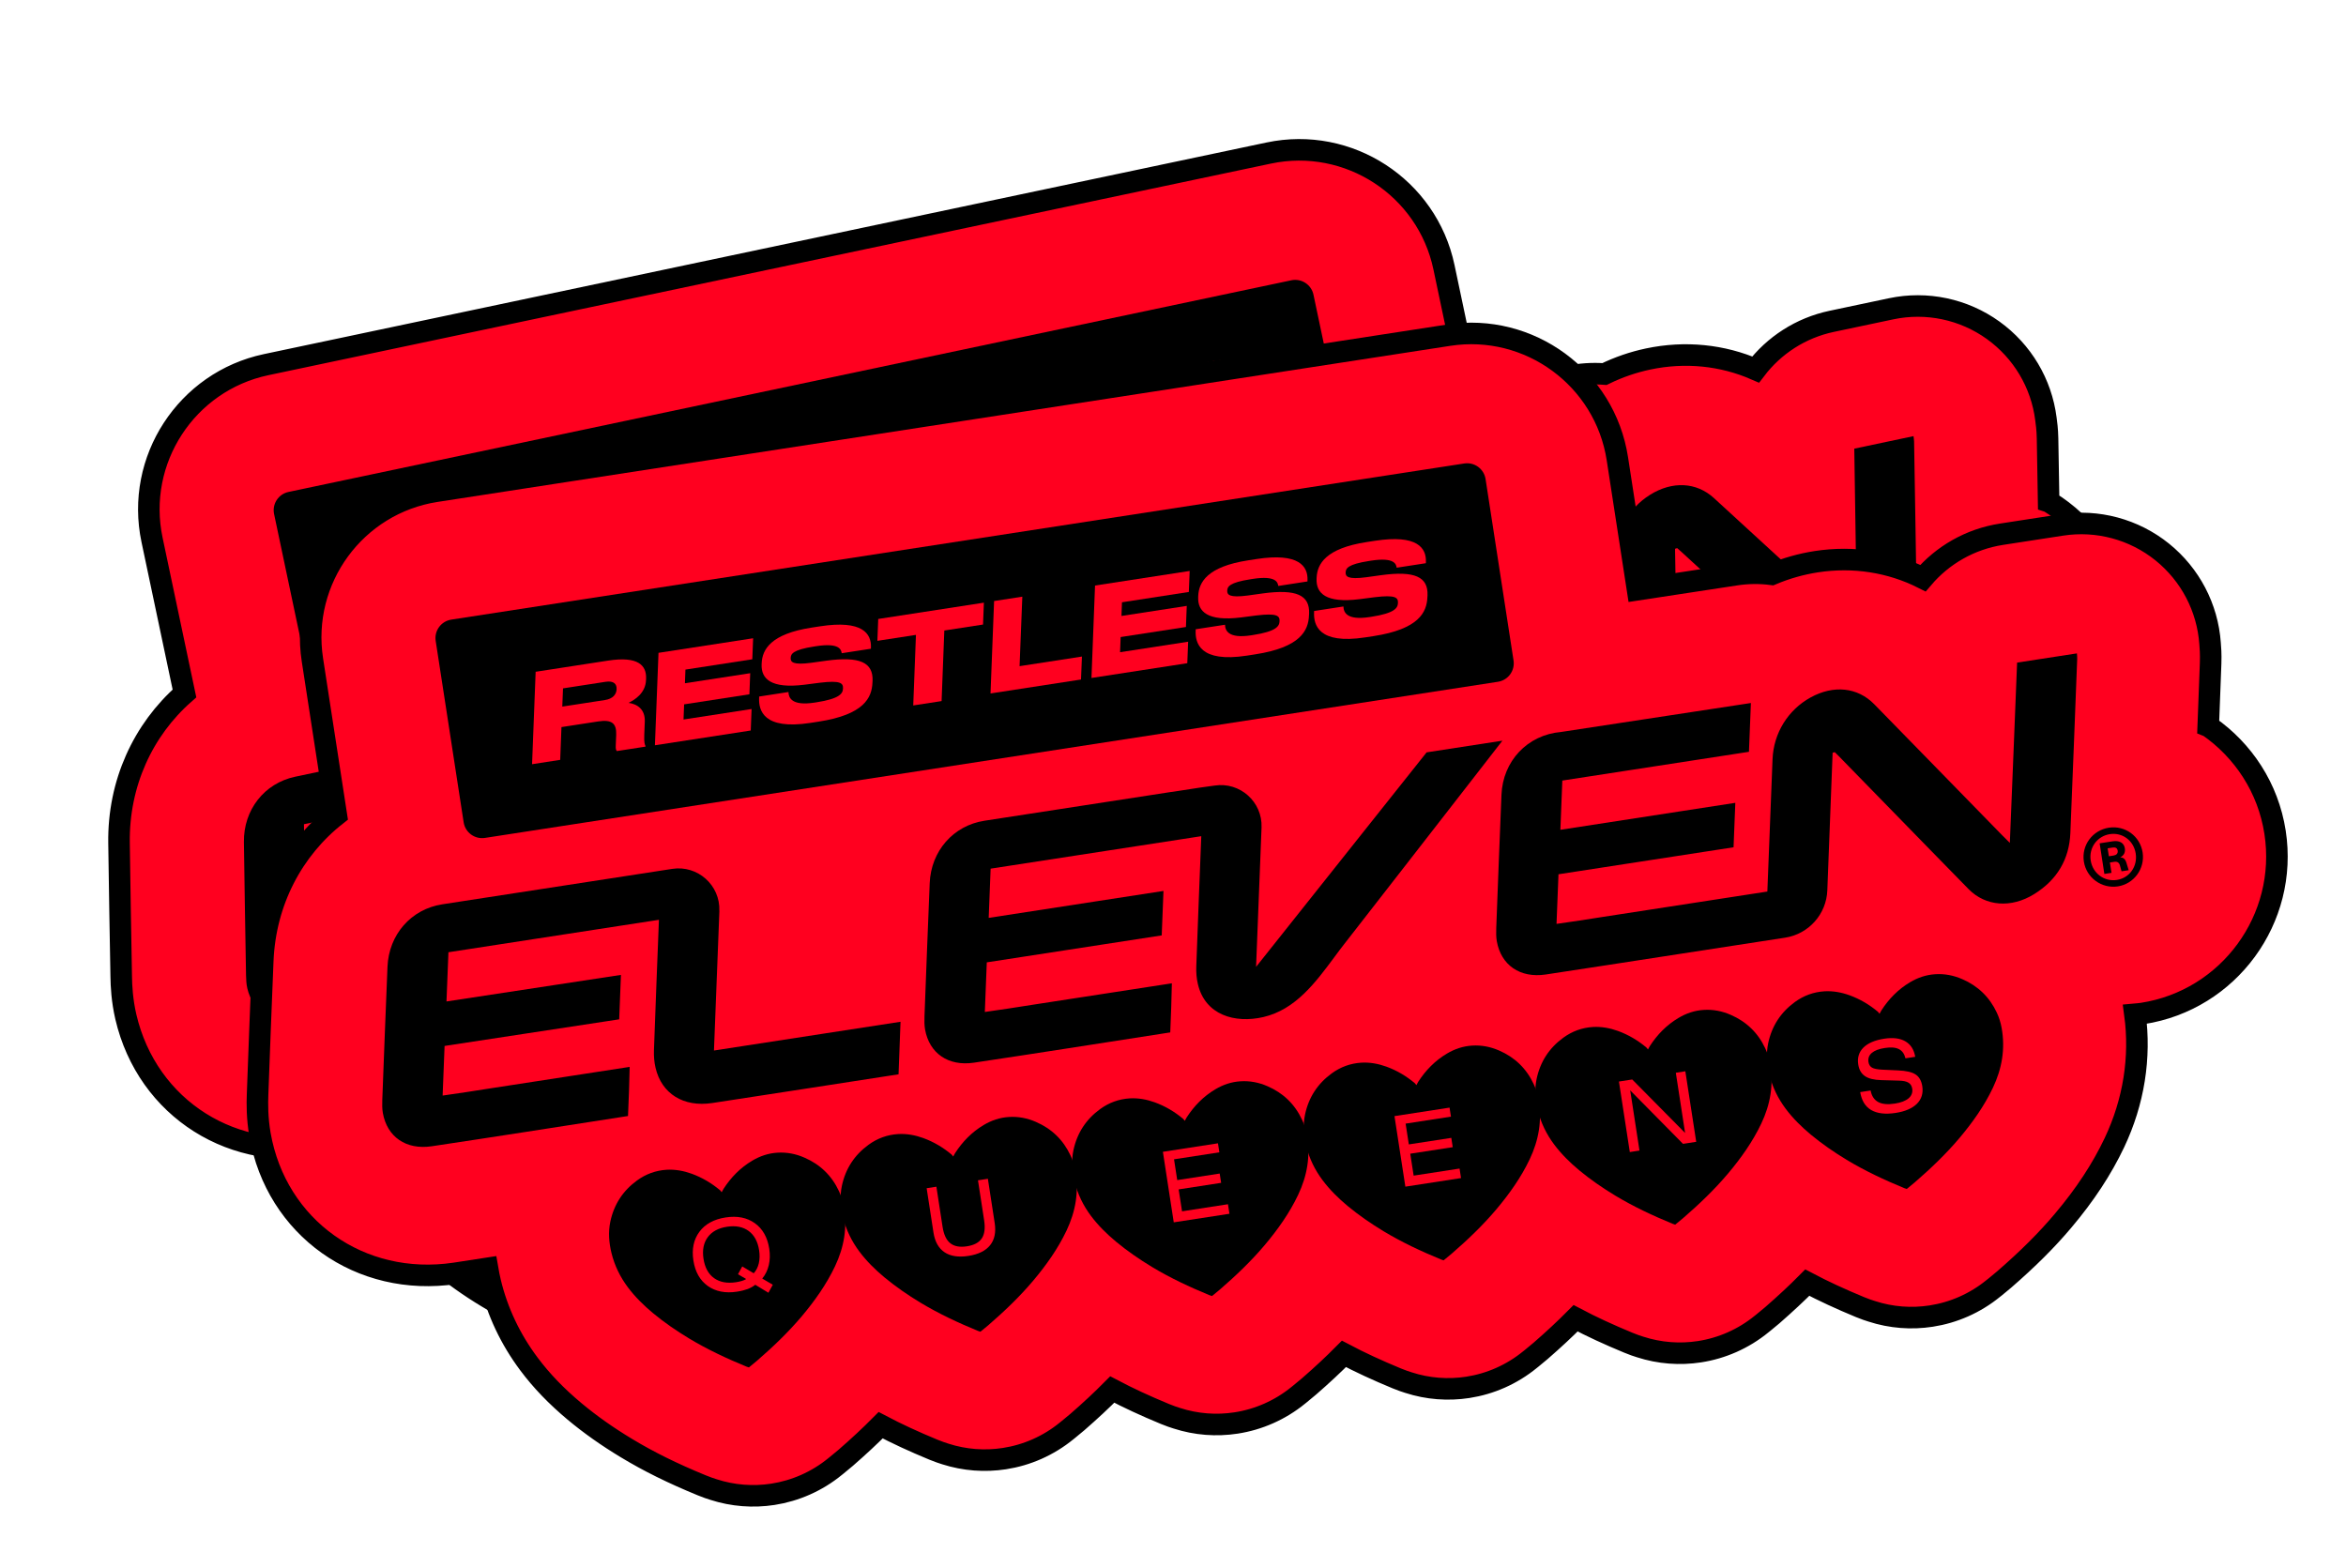
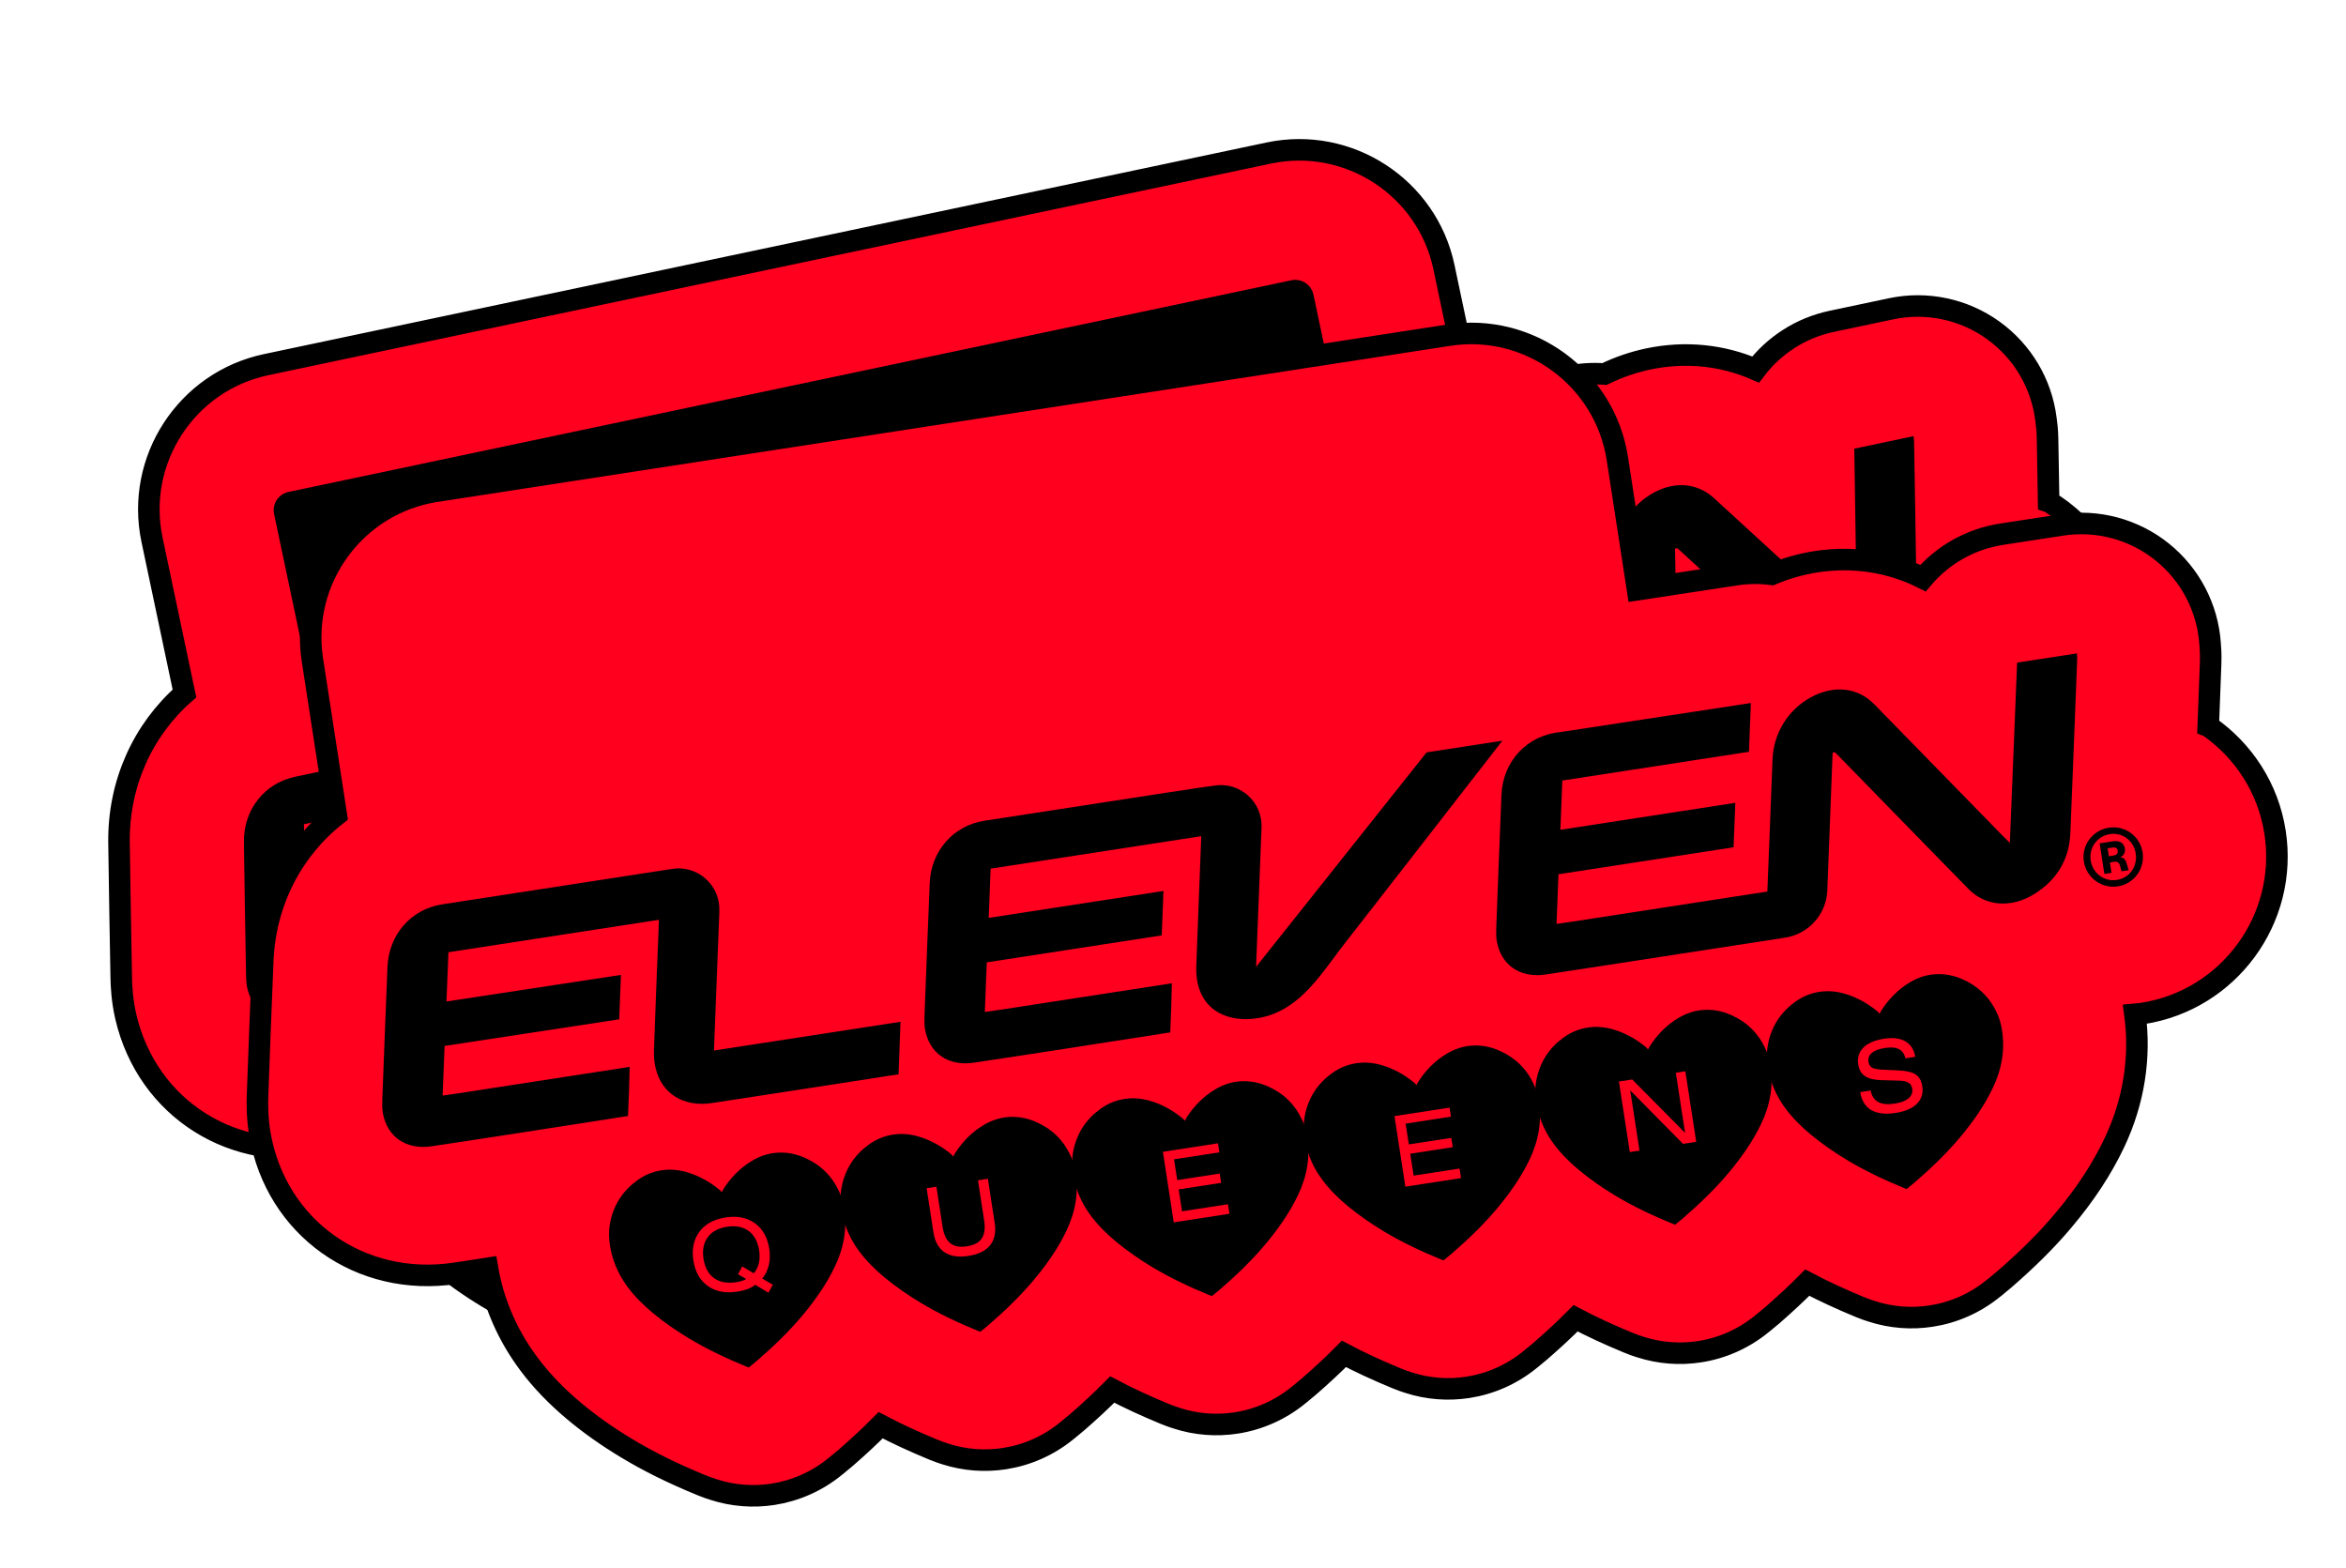
<svg xmlns="http://www.w3.org/2000/svg" width="184" height="123" viewBox="0 0 184 123" fill="none">
  <path d="M160.677 39.349C160.668 38.755 160.658 38.16 160.647 37.56L160.592 34.388C160.579 33.691 160.504 33.135 160.464 32.857C160.112 30.065 158.613 27.551 156.324 25.904C154.013 24.243 151.109 23.632 148.324 24.22L143.668 25.203C141.215 25.721 139.132 27.098 137.697 28.983C135.09 27.847 132.171 27.544 129.27 28.157C128.092 28.405 126.946 28.799 125.842 29.337C124.902 29.267 123.953 29.328 123.009 29.527L115.397 31.121L113.251 20.953C111.93 14.695 105.763 10.683 99.511 12.003L20.875 28.601C14.617 29.922 10.604 36.088 11.924 42.34L14.468 54.391C11.217 57.244 9.268 61.447 9.335 66.12C9.385 69.615 9.441 73.109 9.507 76.595C9.517 77.335 9.572 78.462 9.869 79.751C11.553 86.979 18.378 91.284 25.745 89.766C26.584 89.589 27.423 89.412 28.262 89.235C28.344 89.595 28.439 89.958 28.546 90.319C29.226 92.592 30.361 94.683 31.924 96.551C32.982 97.813 34.216 98.958 35.697 100.064C36.976 101.017 38.357 101.882 39.914 102.71C41.71 103.664 43.63 104.488 45.975 105.302C46.363 105.439 46.692 105.528 46.917 105.584C48.465 105.994 50.065 106.021 51.586 105.7C53.334 105.331 54.973 104.504 56.336 103.261L56.469 103.142C56.699 102.935 56.924 102.729 57.141 102.519C58.111 101.578 58.959 100.693 59.731 99.824C61.012 100.412 62.394 100.96 63.965 101.511C64.358 101.647 64.695 101.74 64.919 101.796C66.466 102.2 68.053 102.224 69.568 101.905C71.316 101.536 72.956 100.709 74.318 99.466L74.451 99.346C74.682 99.139 74.906 98.934 75.123 98.723C76.093 97.782 76.941 96.897 77.713 96.028C78.994 96.616 80.376 97.164 81.947 97.715C82.335 97.853 82.664 97.941 82.889 97.997C84.436 98.407 86.037 98.435 87.558 98.114C89.3 97.746 90.945 96.918 92.308 95.674L92.441 95.555C92.671 95.348 92.895 95.143 93.113 94.932C94.083 93.991 94.931 93.106 95.703 92.237C96.983 92.825 98.365 93.373 99.936 93.924C100.324 94.062 100.653 94.15 100.878 94.206C102.425 94.616 104.026 94.644 105.547 94.323C107.295 93.954 108.934 93.127 110.297 91.883L110.43 91.764C110.66 91.557 110.885 91.352 111.102 91.141C112.072 90.2 112.92 89.315 113.692 88.446C114.973 89.034 116.354 89.582 117.925 90.133C118.313 90.271 118.643 90.359 118.867 90.415C120.415 90.825 122.015 90.853 123.536 90.532C125.278 90.164 126.924 89.336 128.286 88.093L128.419 87.973C128.65 87.766 128.874 87.561 129.091 87.35C130.055 86.41 130.909 85.524 131.681 84.655C132.962 85.243 134.344 85.791 135.915 86.342C136.303 86.48 136.632 86.568 136.857 86.624C138.404 87.034 140.005 87.062 141.525 86.741C143.274 86.372 144.913 85.545 146.276 84.302L146.414 84.181C146.645 83.974 146.869 83.769 147.086 83.558C148.86 81.839 150.25 80.292 151.448 78.7C153.06 76.564 154.26 74.491 155.127 72.372C156.471 69.076 156.824 65.586 156.181 62.222C156.375 62.193 156.566 62.172 156.764 62.13C163.482 60.712 167.787 54.088 166.369 47.369C165.639 43.908 163.517 41.093 160.723 39.364L160.677 39.349Z" fill="#FF001F" stroke="black" stroke-width="1.69" stroke-miterlimit="10" />
  <path d="M46.278 82.256C46.337 82.134 46.365 82.061 46.405 81.992C46.938 81.058 47.629 80.267 48.525 79.664C49.116 79.265 49.762 79.007 50.469 78.925C51.199 78.838 51.914 78.936 52.601 79.193C53.861 79.657 54.821 80.483 55.455 81.67C55.655 82.042 55.799 82.438 55.898 82.849C56.284 84.472 56.097 86.039 55.471 87.571C54.869 89.043 54.029 90.371 53.079 91.637C52.08 92.961 50.947 94.168 49.754 95.321C49.567 95.5 49.366 95.677 49.163 95.866C49.099 95.849 49.028 95.833 48.963 95.811C47.373 95.257 45.816 94.63 44.329 93.843C43.314 93.302 42.336 92.705 41.413 92.023C40.655 91.459 39.952 90.841 39.343 90.117C38.692 89.341 38.204 88.471 37.908 87.498C37.667 86.703 37.554 85.881 37.682 85.044C37.894 83.685 38.531 82.577 39.595 81.707C40.259 81.165 41.019 80.84 41.868 80.74C42.54 80.665 43.203 80.751 43.846 80.943C44.685 81.198 45.451 81.597 46.153 82.124C46.182 82.148 46.207 82.18 46.265 82.253L46.278 82.256Z" fill="black" />
  <path d="M64.254 78.461C64.313 78.339 64.341 78.266 64.381 78.197C64.914 77.262 65.605 76.471 66.501 75.868C67.092 75.47 67.737 75.212 68.445 75.129C69.175 75.042 69.889 75.141 70.577 75.398C71.837 75.862 72.797 76.688 73.431 77.875C73.631 78.247 73.775 78.642 73.874 79.054C74.259 80.677 74.073 82.244 73.447 83.776C72.844 85.248 72.005 86.576 71.055 87.841C70.056 89.166 68.923 90.373 67.73 91.526C67.543 91.705 67.342 91.881 67.139 92.07C67.074 92.053 67.004 92.038 66.938 92.015C65.349 91.462 63.792 90.835 62.305 90.047C61.29 89.507 60.312 88.91 59.389 88.228C58.631 87.664 57.928 87.045 57.319 86.322C56.668 85.546 56.18 84.675 55.883 83.703C55.643 82.908 55.53 82.086 55.658 81.249C55.87 79.89 56.506 78.781 57.571 77.912C58.235 77.37 58.995 77.045 59.844 76.945C60.516 76.87 61.179 76.955 61.822 77.148C62.661 77.403 63.427 77.802 64.129 78.329C64.158 78.353 64.183 78.385 64.241 78.457L64.254 78.461Z" fill="black" />
  <path d="M49.316 89.357C49.147 89.509 48.954 89.629 48.732 89.73C48.508 89.826 48.235 89.914 47.903 89.984C46.999 90.175 46.227 90.064 45.589 89.663C44.949 89.257 44.539 88.613 44.352 87.727C44.166 86.841 44.286 86.085 44.701 85.456C45.116 84.827 45.783 84.412 46.692 84.22C47.601 84.028 48.367 84.141 49.007 84.547C49.647 84.954 50.058 85.604 50.244 86.484C50.34 86.938 50.351 87.368 50.278 87.773C50.206 88.178 50.056 88.538 49.824 88.849L50.678 89.289L50.369 89.933L49.313 89.37L49.316 89.357ZM48.568 88.955L47.906 88.614L48.205 87.985L49.135 88.471C49.314 88.25 49.434 87.981 49.489 87.665C49.544 87.35 49.533 87.011 49.456 86.644C49.313 85.968 49.009 85.478 48.55 85.179C48.091 84.881 47.521 84.8 46.839 84.944C46.157 85.088 45.673 85.391 45.374 85.85C45.076 86.308 44.995 86.879 45.138 87.555C45.281 88.231 45.586 88.727 46.05 89.024C46.514 89.316 47.096 89.394 47.796 89.246C47.965 89.211 48.114 89.167 48.232 89.124C48.357 89.079 48.467 89.025 48.558 88.964L48.568 88.955Z" fill="#FF001F" />
  <path d="M67.063 80.061L67.788 83.498C67.938 84.209 67.85 84.8 67.525 85.252C67.202 85.71 66.647 86.022 65.872 86.185C65.097 86.349 64.463 86.288 63.983 86C63.502 85.712 63.184 85.213 63.033 84.502L62.308 81.064L63.065 80.904L63.722 84.016C63.85 84.622 64.072 85.038 64.394 85.268C64.717 85.498 65.155 85.558 65.709 85.441C66.263 85.324 66.641 85.098 66.843 84.757C67.045 84.416 67.078 83.941 66.95 83.335L66.294 80.223L67.051 80.063L67.063 80.061Z" fill="#FF001F" />
  <path d="M82.236 74.665C82.296 74.543 82.323 74.47 82.363 74.401C82.896 73.467 83.588 72.676 84.483 72.073C85.074 71.674 85.72 71.416 86.427 71.334C87.157 71.247 87.872 71.345 88.559 71.602C89.819 72.066 90.779 72.892 91.413 74.079C91.613 74.451 91.757 74.847 91.856 75.258C92.242 76.881 92.055 78.448 91.429 79.98C90.827 81.452 89.987 82.78 89.037 84.046C88.038 85.37 86.905 86.577 85.712 87.73C85.525 87.909 85.325 88.086 85.121 88.275C85.056 88.258 84.986 88.242 84.921 88.22C83.331 87.666 81.774 87.039 80.287 86.252C79.272 85.711 78.294 85.114 77.371 84.433C76.613 83.868 75.91 83.25 75.301 82.526C74.65 81.75 74.162 80.88 73.866 79.907C73.625 79.112 73.512 78.29 73.64 77.454C73.852 76.094 74.489 74.986 75.553 74.116C76.217 73.574 76.977 73.249 77.826 73.149C78.498 73.074 79.161 73.159 79.804 73.352C80.643 73.608 81.409 74.006 82.111 74.533C82.14 74.558 82.165 74.589 82.223 74.662L82.236 74.665Z" fill="black" />
  <path d="M81.807 82.669L80.651 77.191L84.928 76.289L85.076 76.988L81.556 77.731L81.897 79.345L85.195 78.649L85.347 79.371L82.049 80.067L82.408 81.769L85.975 81.016L86.131 81.756L81.801 82.67L81.807 82.669Z" fill="#FF001F" />
  <path d="M100.218 70.868C100.278 70.746 100.305 70.674 100.345 70.604C100.878 69.67 101.57 68.879 102.465 68.276C103.056 67.877 103.702 67.619 104.409 67.537C105.139 67.45 105.854 67.549 106.541 67.805C107.802 68.269 108.761 69.096 109.395 70.283C109.595 70.654 109.74 71.05 109.839 71.461C110.224 73.084 110.037 74.651 109.411 76.183C108.809 77.656 107.969 78.983 107.019 80.249C106.02 81.573 104.887 82.78 103.694 83.933C103.507 84.113 103.307 84.289 103.103 84.478C103.039 84.461 102.969 84.445 102.903 84.423C101.313 83.87 99.757 83.243 98.269 82.455C97.254 81.914 96.276 81.317 95.353 80.636C94.595 80.071 93.892 79.453 93.283 78.729C92.633 77.954 92.144 77.083 91.848 76.111C91.607 75.315 91.494 74.493 91.622 73.657C91.834 72.297 92.471 71.189 93.535 70.319C94.2 69.777 94.959 69.453 95.808 69.352C96.48 69.277 97.143 69.363 97.787 69.556C98.626 69.811 99.391 70.209 100.093 70.737C100.123 70.761 100.148 70.792 100.206 70.865L100.218 70.868Z" fill="black" />
  <path d="M99.79 78.873L98.634 73.395L102.911 72.493L103.059 73.192L99.539 73.935L99.88 75.549L103.178 74.853L103.331 75.575L100.032 76.271L100.392 77.973L103.958 77.22L104.114 77.96L99.784 78.874L99.79 78.873Z" fill="#FF001F" />
  <path d="M118.201 67.075C118.26 66.953 118.287 66.88 118.327 66.81C118.861 65.876 119.552 65.085 120.447 64.482C121.039 64.084 121.684 63.825 122.391 63.743C123.121 63.656 123.836 63.755 124.523 64.011C125.784 64.476 126.743 65.302 127.377 66.489C127.578 66.861 127.722 67.256 127.821 67.667C128.206 69.29 128.02 70.857 127.393 72.389C126.791 73.862 125.951 75.189 125.001 76.455C124.003 77.78 122.87 78.987 121.677 80.139C121.489 80.319 121.289 80.495 121.085 80.684C121.021 80.667 120.951 80.652 120.885 80.629C119.295 80.076 117.739 79.449 116.252 78.661C115.237 78.121 114.259 77.523 113.336 76.842C112.577 76.278 111.875 75.659 111.266 74.936C110.615 74.16 110.127 73.289 109.83 72.317C109.589 71.522 109.477 70.699 109.604 69.863C109.817 68.503 110.453 67.395 111.517 66.525C112.182 65.983 112.941 65.659 113.79 65.559C114.462 65.484 115.126 65.569 115.769 65.762C116.608 66.017 117.374 66.415 118.075 66.943C118.105 66.967 118.13 66.998 118.188 67.071L118.201 67.075Z" fill="black" />
  <path d="M117.218 75.194L116.062 69.716L117.093 69.498L121.465 73.457L120.479 68.784L121.219 68.628L122.375 74.105L121.35 74.322L116.983 70.362L117.97 75.035L117.224 75.192L117.218 75.194Z" fill="#FF001F" />
  <path d="M136.182 63.279C136.242 63.157 136.269 63.084 136.309 63.015C136.842 62.08 137.533 61.289 138.429 60.687C139.02 60.288 139.666 60.03 140.373 59.947C141.103 59.86 141.818 59.959 142.505 60.216C143.765 60.68 144.725 61.506 145.359 62.693C145.559 63.065 145.703 63.46 145.802 63.872C146.188 65.495 146.001 67.062 145.375 68.594C144.773 70.066 143.933 71.394 142.983 72.659C141.984 73.984 140.851 75.191 139.658 76.344C139.471 76.523 139.27 76.699 139.067 76.888C139.002 76.871 138.932 76.856 138.867 76.833C137.277 76.28 135.72 75.653 134.233 74.865C133.218 74.325 132.24 73.728 131.317 73.046C130.559 72.482 129.856 71.863 129.247 71.14C128.596 70.364 128.108 69.493 127.812 68.521C127.571 67.726 127.458 66.904 127.586 66.067C127.798 64.708 128.435 63.599 129.499 62.73C130.163 62.188 130.923 61.863 131.772 61.763C132.444 61.688 133.107 61.773 133.75 61.966C134.589 62.221 135.355 62.62 136.057 63.147C136.086 63.171 136.111 63.203 136.169 63.275L136.182 63.279Z" fill="black" />
  <path d="M135.007 69.503L135.811 69.333C135.914 69.762 136.133 70.051 136.451 70.203C136.769 70.355 137.211 70.371 137.765 70.254C138.243 70.153 138.592 69.994 138.816 69.783C139.039 69.571 139.124 69.31 139.061 69.013C139.015 68.797 138.91 68.643 138.74 68.557C138.574 68.464 138.316 68.427 137.972 68.439L136.592 68.475C136.029 68.49 135.598 68.411 135.304 68.229C135.005 68.049 134.815 67.754 134.73 67.352C134.618 66.822 134.73 66.372 135.06 66.004C135.39 65.636 135.925 65.371 136.647 65.219C137.335 65.074 137.891 65.115 138.321 65.334C138.751 65.554 139.034 65.945 139.158 66.503L138.401 66.663C138.298 66.319 138.115 66.09 137.847 65.97C137.578 65.85 137.211 65.843 136.739 65.942C136.267 66.042 135.951 66.188 135.743 66.384C135.534 66.58 135.459 66.827 135.518 67.107C135.561 67.311 135.664 67.453 135.821 67.536C135.985 67.617 136.248 67.653 136.625 67.652L137.858 67.641C138.502 67.633 138.975 67.71 139.267 67.886C139.559 68.055 139.75 68.356 139.839 68.775C139.953 69.317 139.839 69.786 139.499 70.168C139.154 70.551 138.615 70.823 137.869 70.981C137.071 71.149 136.429 71.108 135.946 70.863C135.462 70.618 135.146 70.162 135 69.499L135.007 69.503Z" fill="#FF001F" />
  <path d="M101.282 21.984L22.628 38.586C21.836 38.753 21.33 39.529 21.498 40.322L24.47 54.406C24.638 55.198 25.414 55.704 26.206 55.537L104.86 38.935C105.652 38.768 106.158 37.992 105.991 37.199L103.018 23.115C102.851 22.323 102.074 21.817 101.282 21.984Z" fill="black" />
  <path d="M151.521 50.479C151.255 49.215 152.067 47.99 153.332 47.723C154.596 47.456 155.817 48.252 156.084 49.516C156.351 50.781 155.541 52.017 154.294 52.28C153.047 52.543 151.791 51.755 151.521 50.479ZM154.188 51.779C155.167 51.572 155.759 50.632 155.548 49.629C155.336 48.627 154.416 48.018 153.438 48.224C152.459 48.431 151.843 49.377 152.052 50.367C152.261 51.358 153.197 51.988 154.188 51.779ZM152.679 48.987L153.693 48.773C154.194 48.667 154.582 48.829 154.674 49.266C154.745 49.604 154.619 49.844 154.348 49.998C154.601 49.987 154.755 50.113 154.855 50.384L155.069 50.966L154.516 51.083L154.368 50.645C154.285 50.395 154.124 50.325 153.903 50.372L153.565 50.444L153.735 51.248L153.181 51.364L152.681 48.993L152.679 48.987ZM153.824 49.884C154.034 49.839 154.17 49.707 154.122 49.48C154.077 49.264 153.915 49.219 153.711 49.262L153.327 49.343L153.457 49.961L153.818 49.885L153.824 49.884Z" fill="black" />
  <path d="M150.09 34.207L145.434 35.19C145.495 39.888 145.589 44.518 145.645 49.339C145.346 49.074 145.181 48.926 145.016 48.778C141.484 45.543 137.963 42.299 134.426 39.065C133.046 37.805 131.16 37.722 129.417 38.808C127.696 39.883 126.668 41.762 126.7 43.813C126.749 47.278 126.811 50.74 126.865 54.198L117.699 56.133C116.493 56.387 115.292 56.641 114.086 56.895C112.897 57.146 111.705 57.41 110.494 57.641C110.474 56.306 110.454 55.087 110.433 53.747L124.027 50.877L123.973 47.389L110.39 50.256C110.368 48.94 110.35 47.702 110.329 46.392L124.821 43.333C124.8 42.022 124.782 40.784 124.762 39.505L110.02 42.592C107.39 42.964 105.583 45.129 105.625 47.78C105.673 51.264 105.733 54.751 105.792 58.232C105.798 58.578 105.818 58.932 105.893 59.258C106.325 61.102 107.861 62.062 109.862 61.652C111.448 61.323 113.039 60.987 114.629 60.652L128.451 57.734C130.287 57.347 131.592 55.714 131.555 53.841C131.504 50.687 131.422 45.944 131.376 43.044C131.433 43.026 131.49 43.008 131.542 42.991C131.655 43.095 131.773 43.192 131.886 43.296C133.351 44.642 134.822 45.988 136.287 47.334C138.399 49.268 140.503 51.216 142.62 53.143C144.02 54.412 146.027 54.463 147.767 53.249C149.528 52.02 150.367 50.339 150.342 48.318C150.279 43.754 150.199 39.193 150.125 34.632C150.125 34.486 150.095 34.346 150.076 34.198L150.09 34.207Z" fill="black" />
  <path d="M44.875 60.238C44.845 58.224 42.979 56.737 41.01 57.153L37.595 57.873C32.782 58.889 27.963 59.907 23.15 60.922C20.726 61.434 19.098 63.525 19.13 66.044C19.178 69.527 19.238 73.014 19.297 76.496C19.303 76.841 19.323 77.196 19.398 77.521C19.83 79.366 21.366 80.326 23.367 79.916C28.302 78.898 33.239 77.838 38.173 76.79L38.611 76.698C38.611 76.698 38.59 75.333 38.58 74.708C38.566 74.096 38.547 73.486 38.528 72.844L31.209 74.389C30.003 74.644 28.802 74.897 27.596 75.152C26.407 75.403 25.215 75.667 24.004 75.898C23.984 74.563 23.964 73.344 23.943 72.003L37.501 69.166L37.447 65.677L23.9 68.512C23.878 67.196 23.86 65.958 23.839 64.648L40.184 61.198C40.24 64.607 40.29 68.017 40.358 71.424C40.366 71.896 40.43 72.37 40.557 72.8C41.139 74.807 42.915 75.783 45.148 75.318C49.783 74.352 54.413 73.362 59.046 72.385L59.617 72.264C59.598 70.905 59.566 69.542 59.544 68.141L45.058 71.198C44.999 67.516 44.941 63.87 44.88 60.231L44.875 60.238Z" fill="black" />
  <path d="M99.57 44.785L87.151 62.306C87.093 58.63 87.032 54.997 86.977 51.363C86.943 49.355 85.09 47.872 83.12 48.287L81.998 48.506L81.701 48.569L79.865 48.956C79.807 48.968 79.747 48.975 79.695 48.986C74.882 50.002 70.062 51.013 65.25 52.035C62.826 52.547 61.197 54.637 61.23 57.156C61.278 60.64 61.338 64.127 61.397 67.608C61.403 67.954 61.423 68.309 61.498 68.634C61.93 70.478 63.465 71.439 65.467 71.028C70.401 70.011 75.339 68.951 80.273 67.903L80.71 67.811L80.712 67.731C80.7 67.07 80.696 66.444 80.68 65.821C80.666 65.209 80.647 64.598 80.627 63.957L73.308 65.502C72.102 65.757 70.902 66.01 69.696 66.265C68.507 66.516 67.315 66.779 66.104 67.011C66.084 65.676 66.064 64.457 66.043 63.116L79.625 60.249L79.571 56.761L66 59.625C65.977 58.309 65.96 57.071 65.939 55.761L80.728 52.639L82.295 52.308C82.35 55.711 82.4 59.121 82.467 62.522C82.475 62.995 82.539 63.468 82.665 63.892C83.363 66.307 85.74 66.841 87.931 66.207C90.437 65.478 91.881 63.262 93.26 61.175C93.485 60.829 93.712 60.489 93.941 60.161C95.323 58.171 96.698 56.183 98.08 54.193C99.735 51.798 101.398 49.408 103.053 47.014C103.855 45.853 104.662 44.69 105.464 43.529L99.573 44.772L99.57 44.785Z" fill="black" />
  <path d="M31.762 49.099L29.576 49.561L29.457 42.306L35.08 41.119C37.405 40.629 38.117 41.318 38.136 42.361L38.136 42.477C38.156 43.52 37.325 44.084 36.868 44.339C37.587 44.4 38.2 44.794 38.22 45.728L38.237 46.789C38.246 47.378 38.318 47.545 38.382 47.647L38.38 47.696L36.16 48.165C36.09 48.094 36.05 47.993 36.05 47.732L36.038 46.894C36.021 46.009 35.645 45.699 34.567 45.926L31.718 46.528L31.762 49.099ZM31.695 44.92L35.005 44.221C35.634 44.088 35.879 43.72 35.873 43.319L35.871 43.308C35.869 42.925 35.618 42.655 34.983 42.789L31.673 43.488L31.694 44.914L31.695 44.92Z" fill="#FF001F" />
  <path d="M46.344 38.742L46.37 40.392L41.178 41.487L41.198 42.561L46.267 41.491L46.294 43.147L41.225 44.217L41.245 45.406L46.53 44.29L46.557 45.976L39.116 47.547L38.997 40.292L46.339 38.743L46.344 38.742Z" fill="#FF001F" />
  <path d="M51.186 45.127C47.532 45.898 47.083 44.349 47.07 43.391L47.065 43.282L49.343 42.801C49.38 43.232 49.635 43.896 51.436 43.516L51.57 43.488C53.406 43.1 53.608 42.674 53.599 42.286C53.596 41.867 53.374 41.652 51.76 41.938L50.56 42.161C47.956 42.631 47.141 41.884 47.122 40.756L47.121 40.665C47.106 39.585 47.705 38.326 50.881 37.656L51.528 37.52C54.826 36.823 55.594 37.866 55.611 38.958L55.613 39.055L53.347 39.534C53.291 39.272 53.142 38.707 51.318 39.092L51.166 39.123C49.482 39.479 49.364 39.814 49.37 40.13C49.374 40.439 49.566 40.685 50.994 40.414L52.163 40.185C54.784 39.681 55.856 40.118 55.881 41.561L55.88 41.702C55.902 42.902 55.34 44.25 51.832 44.99L51.186 45.127Z" fill="#FF001F" />
  <path d="M59.086 37.775L56.086 38.408L56.058 36.691L64.262 34.959L64.29 36.676L61.283 37.311L61.375 42.849L59.172 43.314L59.081 37.776L59.086 37.775Z" fill="#FF001F" />
  <path d="M67.246 34.329L67.331 39.777L72.173 38.755L72.2 40.557L65.173 42.04L65.054 34.786L67.239 34.325L67.246 34.329Z" fill="#FF001F" />
  <path d="M80.24 31.587L80.266 33.238L75.074 34.333L75.094 35.407L80.163 34.337L80.19 35.993L75.121 37.063L75.14 38.251L80.425 37.136L80.453 38.822L73.011 40.393L72.892 33.138L80.234 31.589L80.24 31.587Z" fill="#FF001F" />
  <path d="M85.082 37.971C81.429 38.742 80.98 37.194 80.966 36.235L80.962 36.126L83.24 35.645C83.276 36.076 83.532 36.74 85.333 36.36L85.467 36.332C87.302 35.944 87.504 35.518 87.496 35.131C87.492 34.711 87.27 34.496 85.657 34.782L84.456 35.005C81.853 35.476 81.038 34.728 81.019 33.6L81.018 33.509C81.003 32.429 81.602 31.171 84.777 30.5L85.424 30.364C88.722 29.668 89.49 30.711 89.508 31.803L89.51 31.899L87.243 32.378C87.188 32.116 87.038 31.551 85.214 31.936L85.063 31.968C83.379 32.323 83.261 32.658 83.267 32.974C83.271 33.283 83.463 33.529 84.891 33.258L86.06 33.029C88.68 32.525 89.752 32.962 89.777 34.406L89.776 34.546C89.798 35.746 89.237 37.094 85.729 37.835L85.082 37.971Z" fill="#FF001F" />
  <path d="M94.277 36.031C90.624 36.802 90.175 35.254 90.161 34.295L90.157 34.186L92.435 33.705C92.471 34.136 92.727 34.8 94.528 34.42L94.662 34.392C96.497 34.004 96.699 33.578 96.691 33.191C96.687 32.771 96.465 32.556 94.852 32.842L93.651 33.065C91.048 33.535 90.233 32.788 90.214 31.66L90.213 31.569C90.198 30.489 90.797 29.23 93.972 28.56L94.619 28.424C97.917 27.727 98.685 28.771 98.703 29.863L98.705 29.959L96.438 30.438C96.383 30.176 96.233 29.611 94.409 29.996L94.258 30.028C92.574 30.383 92.456 30.718 92.462 31.034C92.466 31.343 92.658 31.589 94.086 31.318L95.255 31.089C97.875 30.585 98.947 31.022 98.972 32.465L98.971 32.606C98.993 33.806 98.432 35.154 94.924 35.895L94.277 36.031Z" fill="#FF001F" />
  <path d="M173.195 56.962C173.218 56.368 173.241 55.774 173.263 55.174L173.383 52.004C173.408 51.307 173.364 50.748 173.339 50.468C173.141 47.661 171.784 45.068 169.589 43.297C167.373 41.512 164.507 40.742 161.693 41.176L156.99 41.901C154.512 42.283 152.357 43.543 150.821 45.346C148.28 44.069 145.382 43.606 142.451 44.057C141.262 44.241 140.096 44.571 138.964 45.047C138.03 44.926 137.079 44.934 136.125 45.081L128.436 46.254L126.853 35.983C125.879 29.661 119.943 25.316 113.627 26.289L34.197 38.532C27.875 39.506 23.529 45.442 24.503 51.758L26.379 63.93C22.976 66.6 20.799 70.689 20.608 75.359C20.466 78.851 20.329 82.343 20.203 85.828C20.173 86.567 20.166 87.695 20.391 88.998C21.674 96.309 28.252 100.983 35.691 99.873C36.538 99.742 37.386 99.611 38.234 99.481C38.296 99.845 38.371 100.213 38.457 100.579C39.012 102.886 40.03 105.037 41.488 106.987C42.474 108.306 43.643 109.517 45.061 110.703C46.285 111.725 47.617 112.665 49.126 113.577C50.867 114.629 52.739 115.557 55.035 116.499C55.415 116.657 55.739 116.764 55.96 116.832C57.483 117.327 59.079 117.442 60.616 117.206C62.381 116.933 64.064 116.198 65.493 115.032L65.632 114.92C65.874 114.726 66.109 114.533 66.338 114.335C67.358 113.449 68.253 112.612 69.072 111.787C70.318 112.444 71.668 113.068 73.206 113.704C73.592 113.862 73.922 113.974 74.144 114.042C75.665 114.53 77.249 114.642 78.78 114.406C80.545 114.134 82.228 113.398 83.657 112.232L83.796 112.12C84.037 111.926 84.273 111.733 84.501 111.536C85.522 110.649 86.417 109.812 87.236 108.987C88.482 109.645 89.832 110.268 91.37 110.905C91.75 111.063 92.074 111.17 92.295 111.238C93.818 111.733 95.414 111.848 96.95 111.611C98.71 111.34 100.398 110.604 101.828 109.438L101.967 109.326C102.208 109.132 102.444 108.939 102.672 108.741C103.693 107.855 104.588 107.018 105.407 106.192C106.653 106.85 108.003 107.473 109.541 108.11C109.921 108.268 110.245 108.375 110.466 108.444C111.988 108.938 113.585 109.053 115.121 108.817C116.887 108.545 118.569 107.809 119.998 106.643L120.138 106.531C120.379 106.337 120.614 106.144 120.843 105.946C121.863 105.06 122.759 104.223 123.578 103.398C124.824 104.055 126.173 104.679 127.712 105.315C128.092 105.474 128.415 105.581 128.637 105.649C130.159 106.143 131.756 106.259 133.292 106.022C135.052 105.751 136.74 105.015 138.169 103.848L138.309 103.736C138.55 103.543 138.785 103.35 139.014 103.152C140.028 102.266 140.93 101.428 141.748 100.603C142.995 101.261 144.344 101.884 145.882 102.521C146.262 102.679 146.586 102.786 146.808 102.854C148.33 103.349 149.926 103.464 151.463 103.227C153.228 102.955 154.911 102.22 156.34 101.054L156.485 100.941C156.726 100.747 156.962 100.554 157.19 100.356C159.056 98.737 160.529 97.269 161.813 95.745C163.54 93.701 164.852 91.697 165.835 89.629C167.358 86.412 167.903 82.948 167.446 79.553C167.642 79.535 167.833 79.524 168.033 79.493C174.819 78.447 179.483 72.07 178.437 65.284C177.898 61.787 175.934 58.86 173.24 56.98L173.195 56.962Z" fill="#FF001F" stroke="black" stroke-width="1.69" stroke-miterlimit="10" />
  <path d="M56.606 93.506C56.672 93.387 56.703 93.316 56.747 93.249C57.331 92.346 58.065 91.594 58.992 91.041C59.604 90.676 60.263 90.454 60.973 90.41C61.707 90.364 62.416 90.501 63.087 90.796C64.321 91.329 65.233 92.206 65.801 93.426C65.98 93.808 66.103 94.211 66.179 94.627C66.474 96.269 66.201 97.824 65.492 99.319C64.809 100.756 63.898 102.035 62.88 103.247C61.809 104.514 60.612 105.657 59.357 106.742C59.16 106.911 58.95 107.076 58.737 107.254C58.673 107.233 58.604 107.214 58.54 107.188C56.983 106.548 55.463 105.836 54.022 104.967C53.038 104.372 52.094 103.722 51.21 102.99C50.484 102.385 49.817 101.729 49.248 100.973C48.641 100.163 48.202 99.266 47.959 98.279C47.763 97.472 47.695 96.645 47.869 95.817C48.156 94.471 48.852 93.399 49.963 92.59C50.656 92.085 51.432 91.803 52.286 91.749C52.961 91.712 53.618 91.833 54.25 92.061C55.074 92.362 55.816 92.802 56.488 93.367C56.516 93.393 56.539 93.426 56.593 93.502L56.606 93.506Z" fill="black" />
  <path d="M74.764 90.705C74.831 90.587 74.862 90.516 74.906 90.449C75.49 89.545 76.223 88.793 77.15 88.241C77.763 87.875 78.422 87.653 79.132 87.61C79.866 87.563 80.574 87.701 81.246 87.995C82.479 88.528 83.392 89.406 83.96 90.626C84.139 91.008 84.261 91.411 84.338 91.827C84.633 93.469 84.36 95.023 83.651 96.518C82.968 97.955 82.057 99.235 81.038 100.446C79.968 101.714 78.77 102.856 77.516 103.942C77.319 104.111 77.109 104.275 76.895 104.453C76.832 104.433 76.763 104.413 76.698 104.387C75.142 103.747 73.622 103.035 72.18 102.167C71.197 101.571 70.253 100.921 69.369 100.19C68.643 99.585 67.975 98.928 67.407 98.172C66.8 97.362 66.361 96.466 66.118 95.479C65.921 94.671 65.854 93.844 66.028 93.016C66.314 91.67 67.011 90.599 68.121 89.789C68.815 89.284 69.591 89.002 70.445 88.949C71.12 88.911 71.777 89.033 72.409 89.261C73.232 89.562 73.975 90.001 74.647 90.567C74.675 90.593 74.698 90.625 74.752 90.701L74.764 90.705Z" fill="black" />
  <path d="M59.249 100.763C59.072 100.905 58.872 101.014 58.645 101.104C58.417 101.187 58.139 101.26 57.803 101.312C56.891 101.452 56.126 101.299 55.511 100.864C54.895 100.422 54.521 99.757 54.383 98.862C54.245 97.968 54.407 97.219 54.856 96.614C55.305 96.008 55.994 95.631 56.912 95.49C57.83 95.348 58.589 95.502 59.206 95.944C59.822 96.385 60.197 97.056 60.334 97.945C60.404 98.404 60.392 98.834 60.297 99.234C60.202 99.634 60.033 99.986 59.784 100.283L60.612 100.77L60.269 101.396L59.245 100.776L59.249 100.763ZM58.525 100.321L57.882 99.944L58.215 99.332L59.117 99.868C59.308 99.658 59.442 99.396 59.515 99.084C59.587 98.771 59.595 98.432 59.538 98.062C59.433 97.379 59.156 96.873 58.715 96.549C58.273 96.226 57.707 96.114 57.019 96.22C56.33 96.326 55.83 96.602 55.507 97.044C55.183 97.486 55.071 98.051 55.177 98.734C55.282 99.417 55.559 99.928 56.007 100.251C56.453 100.568 57.031 100.678 57.737 100.569C57.908 100.542 58.059 100.507 58.18 100.47C58.307 100.433 58.42 100.385 58.514 100.328L58.525 100.321Z" fill="#FF001F" />
  <path d="M77.481 92.457L78.016 95.93C78.126 96.648 78.006 97.233 77.657 97.666C77.309 98.105 76.737 98.386 75.954 98.507C75.172 98.628 74.542 98.532 74.078 98.218C73.614 97.904 73.323 97.388 73.213 96.67L72.678 93.197L73.443 93.079L73.927 96.222C74.022 96.834 74.22 97.262 74.529 97.509C74.839 97.757 75.273 97.841 75.832 97.754C76.392 97.668 76.782 97.463 77.002 97.134C77.223 96.805 77.282 96.332 77.188 95.72L76.704 92.577L77.469 92.459L77.481 92.457Z" fill="#FF001F" />
  <path d="M92.928 87.906C92.994 87.788 93.025 87.717 93.069 87.65C93.653 86.746 94.387 85.994 95.314 85.442C95.926 85.076 96.585 84.854 97.295 84.811C98.029 84.764 98.738 84.902 99.41 85.196C100.643 85.729 101.555 86.607 102.123 87.827C102.302 88.209 102.425 88.612 102.501 89.028C102.796 90.67 102.524 92.224 101.814 93.72C101.132 95.156 100.22 96.436 99.202 97.647C98.132 98.915 96.934 100.058 95.679 101.143C95.482 101.312 95.272 101.477 95.059 101.654C94.995 101.634 94.926 101.614 94.862 101.588C93.305 100.948 91.785 100.237 90.344 99.368C89.36 98.772 88.416 98.123 87.532 97.391C86.806 96.786 86.139 96.13 85.57 95.374C84.963 94.563 84.524 93.667 84.281 92.68C84.085 91.873 84.017 91.045 84.191 90.217C84.478 88.871 85.174 87.8 86.285 86.99C86.978 86.486 87.754 86.203 88.608 86.15C89.283 86.112 89.94 86.234 90.572 86.462C91.396 86.763 92.138 87.203 92.81 87.768C92.838 87.794 92.861 87.826 92.915 87.902L92.928 87.906Z" fill="black" />
  <path d="M92.059 95.874L91.207 90.341L95.527 89.675L95.636 90.382L92.081 90.93L92.332 92.56L95.663 92.047L95.776 92.776L92.444 93.29L92.709 95.009L96.311 94.453L96.427 95.201L92.053 95.875L92.059 95.874Z" fill="#FF001F" />
  <path d="M111.093 85.106C111.159 84.988 111.19 84.916 111.234 84.849C111.818 83.946 112.552 83.194 113.479 82.641C114.091 82.276 114.75 82.054 115.46 82.011C116.194 81.964 116.903 82.102 117.575 82.396C118.808 82.929 119.72 83.807 120.288 85.027C120.467 85.409 120.59 85.812 120.666 86.228C120.961 87.87 120.688 89.424 119.979 90.919C119.297 92.356 118.385 93.635 117.367 94.847C116.297 96.115 115.099 97.257 113.844 98.343C113.647 98.511 113.437 98.676 113.224 98.854C113.16 98.834 113.091 98.814 113.027 98.788C111.47 98.148 109.95 97.436 108.509 96.568C107.525 95.972 106.581 95.322 105.697 94.591C104.971 93.986 104.304 93.329 103.735 92.573C103.128 91.763 102.689 90.867 102.446 89.88C102.25 89.072 102.182 88.245 102.356 87.417C102.643 86.071 103.339 85 104.45 84.19C105.143 83.685 105.919 83.403 106.773 83.35C107.448 83.312 108.105 83.433 108.737 83.662C109.561 83.962 110.303 84.402 110.975 84.968C111.003 84.993 111.026 85.026 111.08 85.102L111.093 85.106Z" fill="black" />
  <path d="M110.224 93.075L109.371 87.542L113.691 86.876L113.8 87.583L110.245 88.131L110.496 89.761L113.828 89.248L113.94 89.978L110.609 90.491L110.874 92.21L114.476 91.655L114.591 92.402L110.218 93.076L110.224 93.075Z" fill="#FF001F" />
  <path d="M129.257 82.307C129.323 82.189 129.354 82.118 129.398 82.05C129.982 81.147 130.715 80.395 131.643 79.843C132.255 79.477 132.914 79.255 133.624 79.212C134.358 79.165 135.066 79.303 135.738 79.597C136.971 80.13 137.884 81.008 138.452 82.228C138.631 82.61 138.753 83.013 138.83 83.429C139.125 85.071 138.852 86.625 138.143 88.12C137.46 89.557 136.549 90.837 135.53 92.048C134.46 93.316 133.263 94.458 132.008 95.544C131.811 95.713 131.601 95.877 131.388 96.055C131.324 96.035 131.255 96.015 131.191 95.989C129.634 95.349 128.114 94.637 126.673 93.769C125.689 93.173 124.745 92.523 123.861 91.792C123.135 91.187 122.468 90.53 121.899 89.774C121.292 88.964 120.853 88.068 120.61 87.081C120.413 86.273 120.346 85.446 120.52 84.618C120.807 83.272 121.503 82.201 122.614 81.391C123.307 80.886 124.083 80.604 124.937 80.551C125.612 80.513 126.269 80.635 126.901 80.863C127.724 81.163 128.467 81.603 129.139 82.169C129.167 82.195 129.19 82.227 129.244 82.303L129.257 82.307Z" fill="black" />
  <path d="M127.828 90.361L126.975 84.829L128.017 84.668L132.164 88.861L131.437 84.141L132.184 84.026L133.037 89.558L132.001 89.718L127.86 85.524L128.587 90.244L127.834 90.36L127.828 90.361Z" fill="#FF001F" />
  <path d="M147.419 79.508C147.485 79.389 147.516 79.318 147.56 79.251C148.144 78.348 148.878 77.596 149.805 77.043C150.417 76.678 151.076 76.456 151.787 76.413C152.521 76.366 153.229 76.504 153.901 76.798C155.134 77.331 156.046 78.209 156.614 79.429C156.794 79.811 156.916 80.214 156.992 80.63C157.287 82.272 157.015 83.826 156.305 85.321C155.623 86.758 154.711 88.037 153.693 89.249C152.623 90.517 151.425 91.659 150.17 92.745C149.973 92.913 149.764 93.078 149.55 93.256C149.487 93.236 149.417 93.216 149.353 93.19C147.796 92.55 146.276 91.838 144.835 90.97C143.851 90.374 142.908 89.724 142.024 88.993C141.298 88.388 140.63 87.731 140.062 86.975C139.455 86.165 139.015 85.269 138.773 84.282C138.576 83.474 138.509 82.647 138.682 81.819C138.969 80.473 139.666 79.402 140.776 78.592C141.469 78.087 142.245 77.805 143.099 77.752C143.774 77.714 144.432 77.835 145.063 78.064C145.887 78.364 146.63 78.804 147.301 79.37C147.329 79.395 147.352 79.428 147.406 79.504L147.419 79.508Z" fill="black" />
  <path d="M145.903 85.658L146.716 85.533C146.795 85.967 146.998 86.267 147.307 86.436C147.616 86.605 148.056 86.646 148.615 86.56C149.098 86.486 149.456 86.346 149.691 86.147C149.925 85.948 150.024 85.692 149.978 85.392C149.944 85.174 149.847 85.014 149.682 84.919C149.522 84.817 149.267 84.766 148.922 84.759L147.542 84.719C146.979 84.703 146.554 84.6 146.27 84.403C145.981 84.206 145.807 83.901 145.745 83.495C145.662 82.96 145.799 82.517 146.149 82.168C146.499 81.819 147.047 81.583 147.777 81.471C148.471 81.364 149.025 81.435 149.442 81.678C149.859 81.921 150.12 82.327 150.213 82.891L149.448 83.009C149.364 82.66 149.195 82.421 148.933 82.287C148.671 82.153 148.305 82.124 147.829 82.198C147.352 82.272 147.028 82.4 146.81 82.584C146.591 82.768 146.502 83.011 146.545 83.294C146.577 83.5 146.672 83.648 146.825 83.739C146.983 83.829 147.244 83.879 147.621 83.899L148.853 83.956C149.496 83.984 149.964 84.086 150.246 84.278C150.528 84.463 150.702 84.774 150.768 85.198C150.852 85.745 150.712 86.207 150.352 86.569C149.987 86.933 149.433 87.175 148.68 87.291C147.874 87.415 147.235 87.339 146.765 87.068C146.296 86.797 146.006 86.323 145.897 85.653L145.903 85.658Z" fill="#FF001F" />
-   <path d="M114.845 36.353L35.397 48.599C34.597 48.722 34.049 49.469 34.172 50.27L36.365 64.496C36.488 65.296 37.236 65.844 38.036 65.721L117.484 53.475C118.285 53.352 118.833 52.605 118.709 51.804L116.516 37.578C116.393 36.778 115.646 36.23 114.845 36.353Z" fill="black" />
  <path d="M163.44 67.572C163.243 66.295 164.122 65.117 165.399 64.92C166.677 64.723 167.852 65.585 168.049 66.862C168.245 68.139 167.368 69.329 166.109 69.523C164.849 69.717 163.639 68.861 163.44 67.572ZM166.031 69.017C167.02 68.864 167.663 67.958 167.507 66.945C167.351 65.933 166.466 65.274 165.477 65.426C164.488 65.579 163.821 66.489 163.976 67.49C164.13 68.49 165.03 69.171 166.031 69.017ZM164.678 66.146L165.703 65.988C166.209 65.91 166.586 66.093 166.654 66.534C166.707 66.876 166.568 67.108 166.288 67.248C166.542 67.251 166.689 67.385 166.774 67.661L166.956 68.254L166.396 68.34L166.274 67.895C166.204 67.64 166.048 67.562 165.824 67.597L165.482 67.649L165.608 68.461L165.048 68.547L164.679 66.152L164.678 66.146ZM165.772 67.104C165.984 67.072 166.127 66.947 166.092 66.718C166.059 66.5 165.9 66.446 165.694 66.478L165.305 66.538L165.401 67.162L165.766 67.105L165.772 67.104Z" fill="black" />
  <path d="M162.906 51.247L158.204 51.971C158.005 56.666 157.845 61.294 157.635 66.111C157.351 65.83 157.194 65.673 157.037 65.516C153.689 62.092 150.352 58.659 146.998 55.235C145.69 53.9 143.811 53.714 142.011 54.702C140.234 55.681 139.104 57.5 139.023 59.55C138.881 63.012 138.752 66.473 138.616 69.928L129.357 71.356C128.139 71.543 126.926 71.73 125.708 71.918C124.507 72.103 123.302 72.301 122.08 72.465C122.134 71.131 122.181 69.913 122.234 68.573L135.965 66.456L136.103 62.97L122.383 65.085C122.433 63.77 122.484 62.533 122.535 61.223L137.173 58.967C137.224 57.657 137.275 56.42 137.325 55.141L122.436 57.412C119.789 57.639 117.865 59.701 117.762 62.35C117.617 65.832 117.485 69.317 117.353 72.796C117.34 73.141 117.34 73.497 117.397 73.826C117.727 75.691 119.207 76.734 121.228 76.435C122.83 76.194 124.437 75.946 126.043 75.699L140.005 73.547C141.859 73.261 143.252 71.703 143.319 69.83C143.441 66.678 143.621 61.938 143.735 59.04C143.792 59.025 143.85 59.01 143.903 58.996C144.01 59.106 144.122 59.209 144.23 59.319C145.618 60.745 147.013 62.169 148.401 63.594C150.404 65.641 152.397 67.702 154.405 69.743C155.733 71.086 157.734 71.248 159.538 70.132C161.365 69.001 162.294 67.37 162.381 65.35C162.569 60.789 162.741 56.231 162.918 51.673C162.925 51.527 162.904 51.386 162.893 51.237L162.906 51.247Z" fill="black" />
  <path d="M56.418 71.444C56.499 69.431 54.718 67.843 52.728 68.15L49.279 68.682C44.417 69.431 39.55 70.181 34.688 70.93C32.239 71.308 30.498 73.306 30.392 75.823C30.248 79.304 30.116 82.789 29.984 86.268C29.971 86.614 29.971 86.969 30.028 87.298C30.358 89.163 31.838 90.206 33.859 89.907C38.842 89.163 43.83 88.376 48.815 87.602L49.256 87.534C49.256 87.534 49.311 86.169 49.335 85.545C49.356 84.933 49.37 84.323 49.386 83.681L41.993 84.821C40.775 85.009 39.562 85.195 38.344 85.383C37.143 85.568 35.938 85.766 34.716 85.93C34.77 84.596 34.817 83.378 34.869 82.038L48.564 79.951L48.701 76.466L35.019 78.55C35.069 77.235 35.12 75.998 35.171 74.689L51.681 72.144C51.549 75.551 51.411 78.958 51.291 82.363C51.274 82.836 51.311 83.312 51.415 83.748C51.885 85.785 53.605 86.857 55.86 86.516C60.541 85.806 65.219 85.073 69.898 84.352L70.475 84.263C70.531 82.905 70.574 81.542 70.629 80.142L55.997 82.397C56.141 78.717 56.284 75.074 56.423 71.437L56.418 71.444Z" fill="black" />
  <path d="M111.881 59.025L98.516 75.836C98.66 72.162 98.8 68.531 98.945 64.899C99.021 62.893 97.253 61.31 95.263 61.616L94.13 61.773L93.83 61.819L91.976 62.105C91.917 62.114 91.858 62.117 91.805 62.125C86.943 62.875 82.074 63.619 77.213 64.374C74.765 64.752 73.024 66.749 72.918 69.266C72.773 72.747 72.642 76.233 72.509 79.712C72.496 80.057 72.497 80.413 72.553 80.741C72.883 82.607 74.364 83.65 76.384 83.351C81.367 82.607 86.356 81.82 91.34 81.045L91.782 80.977L91.788 80.898C91.812 80.237 91.843 79.612 91.861 78.989C91.881 78.377 91.895 77.766 91.911 77.125L84.518 78.264C83.3 78.452 82.088 78.639 80.869 78.827C79.668 79.012 78.464 79.21 77.242 79.374C77.295 78.04 77.342 76.822 77.395 75.482L91.115 73.367L91.253 69.881L77.544 71.994C77.595 70.679 77.645 69.442 77.696 68.132L92.635 65.83L94.218 65.586C94.085 68.987 93.948 72.394 93.827 75.793C93.809 76.266 93.847 76.742 93.949 77.172C94.513 79.622 96.857 80.285 99.08 79.774C101.623 79.183 103.186 77.05 104.678 75.043C104.922 74.71 105.167 74.383 105.414 74.068C106.903 72.157 108.386 70.247 109.875 68.337C111.66 66.037 113.451 63.742 115.236 61.442C116.1 60.327 116.971 59.211 117.835 58.095L111.885 59.012L111.881 59.025Z" fill="black" />
  <path d="M43.938 59.599L41.731 59.94L42.011 52.69L47.691 51.814C50.04 51.452 50.712 52.18 50.674 53.222L50.668 53.338C50.63 54.38 49.769 54.898 49.299 55.128C50.013 55.228 50.603 55.656 50.572 56.588L50.531 57.649C50.507 58.237 50.57 58.409 50.628 58.514L50.623 58.563L48.381 58.909C48.315 58.834 48.281 58.731 48.295 58.47L48.329 57.633C48.361 56.748 48.003 56.418 46.914 56.586L44.036 57.029L43.938 59.599ZM44.102 55.422L47.445 54.907C48.081 54.809 48.345 54.455 48.362 54.055L48.36 54.043C48.38 53.66 48.143 53.377 47.502 53.476L44.158 53.992L44.101 55.416L44.102 55.422Z" fill="#FF001F" />
  <path d="M59.069 50.061L59.004 51.71L53.76 52.519L53.72 53.591L58.841 52.802L58.776 54.457L53.656 55.246L53.61 56.434L58.948 55.611L58.883 57.297L51.366 58.455L51.647 51.205L59.063 50.062L59.069 50.061Z" fill="#FF001F" />
  <path d="M63.552 56.702C59.861 57.271 59.498 55.7 59.538 54.742L59.539 54.633L61.84 54.278C61.853 54.71 62.072 55.388 63.89 55.107L64.026 55.087C65.88 54.801 66.105 54.386 66.118 53.999C66.138 53.58 65.928 53.353 64.301 53.55L63.09 53.706C60.465 54.032 59.692 53.242 59.735 52.114L59.739 52.023C59.784 50.944 60.451 49.72 63.659 49.226L64.312 49.125C67.643 48.612 68.353 49.695 68.31 50.787L68.307 50.883L66.017 51.236C65.977 50.971 65.858 50.399 64.016 50.683L63.863 50.707C62.162 50.969 62.026 51.297 62.014 51.612C62.001 51.922 62.179 52.177 63.62 51.986L64.8 51.822C67.444 51.462 68.491 51.958 68.436 53.4L68.427 53.54C68.383 54.74 67.748 56.055 64.205 56.601L63.552 56.702Z" fill="#FF001F" />
  <path d="M71.845 49.796L68.814 50.263L68.881 48.548L77.168 47.27L77.101 48.986L74.064 49.454L73.851 54.989L71.626 55.331L71.839 49.797L71.845 49.796Z" fill="#FF001F" />
  <path d="M80.182 46.806L79.967 52.25L84.858 51.496L84.786 53.297L77.688 54.391L77.968 47.141L80.175 46.801L80.182 46.806Z" fill="#FF001F" />
  <path d="M93.308 44.782L93.242 46.431L87.998 47.24L87.958 48.312L93.079 47.523L93.015 49.178L87.894 49.967L87.848 51.156L93.187 50.333L93.121 52.018L85.605 53.176L85.885 45.926L93.302 44.783L93.308 44.782Z" fill="#FF001F" />
  <path d="M97.791 51.425C94.1 51.994 93.738 50.423 93.777 49.465L93.778 49.356L96.08 49.001C96.092 49.433 96.311 50.111 98.13 49.83L98.265 49.809C100.119 49.524 100.344 49.109 100.357 48.722C100.377 48.303 100.167 48.076 98.54 48.273L97.329 48.429C94.704 48.755 93.931 47.965 93.975 46.837L93.978 46.746C94.023 45.667 94.69 44.443 97.898 43.949L98.551 43.848C101.883 43.335 102.592 44.418 102.549 45.51L102.546 45.606L100.257 45.959C100.216 45.694 100.097 45.122 98.255 45.406L98.102 45.43C96.401 45.692 96.265 46.02 96.253 46.335C96.241 46.645 96.419 46.9 97.859 46.709L99.039 46.545C101.683 46.185 102.73 46.681 102.675 48.123L102.666 48.263C102.622 49.463 101.988 50.778 98.444 51.324L97.791 51.425Z" fill="#FF001F" />
  <path d="M107.078 49.993C103.387 50.562 103.025 48.991 103.064 48.033L103.065 47.924L105.367 47.569C105.379 48.002 105.598 48.679 107.416 48.398L107.552 48.378C109.406 48.092 109.631 47.678 109.644 47.29C109.664 46.871 109.454 46.644 107.827 46.841L106.616 46.997C103.991 47.324 103.218 46.533 103.261 45.405L103.265 45.314C103.31 44.235 103.977 43.011 107.185 42.517L107.838 42.416C111.17 41.903 111.879 42.986 111.836 44.078L111.833 44.175L109.544 44.528C109.503 44.263 109.384 43.69 107.542 43.974L107.389 43.998C105.688 44.26 105.552 44.588 105.54 44.904C105.528 45.213 105.706 45.468 107.146 45.277L108.326 45.113C110.97 44.754 112.017 45.249 111.962 46.692L111.953 46.831C111.909 48.031 111.274 49.346 107.731 49.893L107.078 49.993Z" fill="#FF001F" />
</svg>